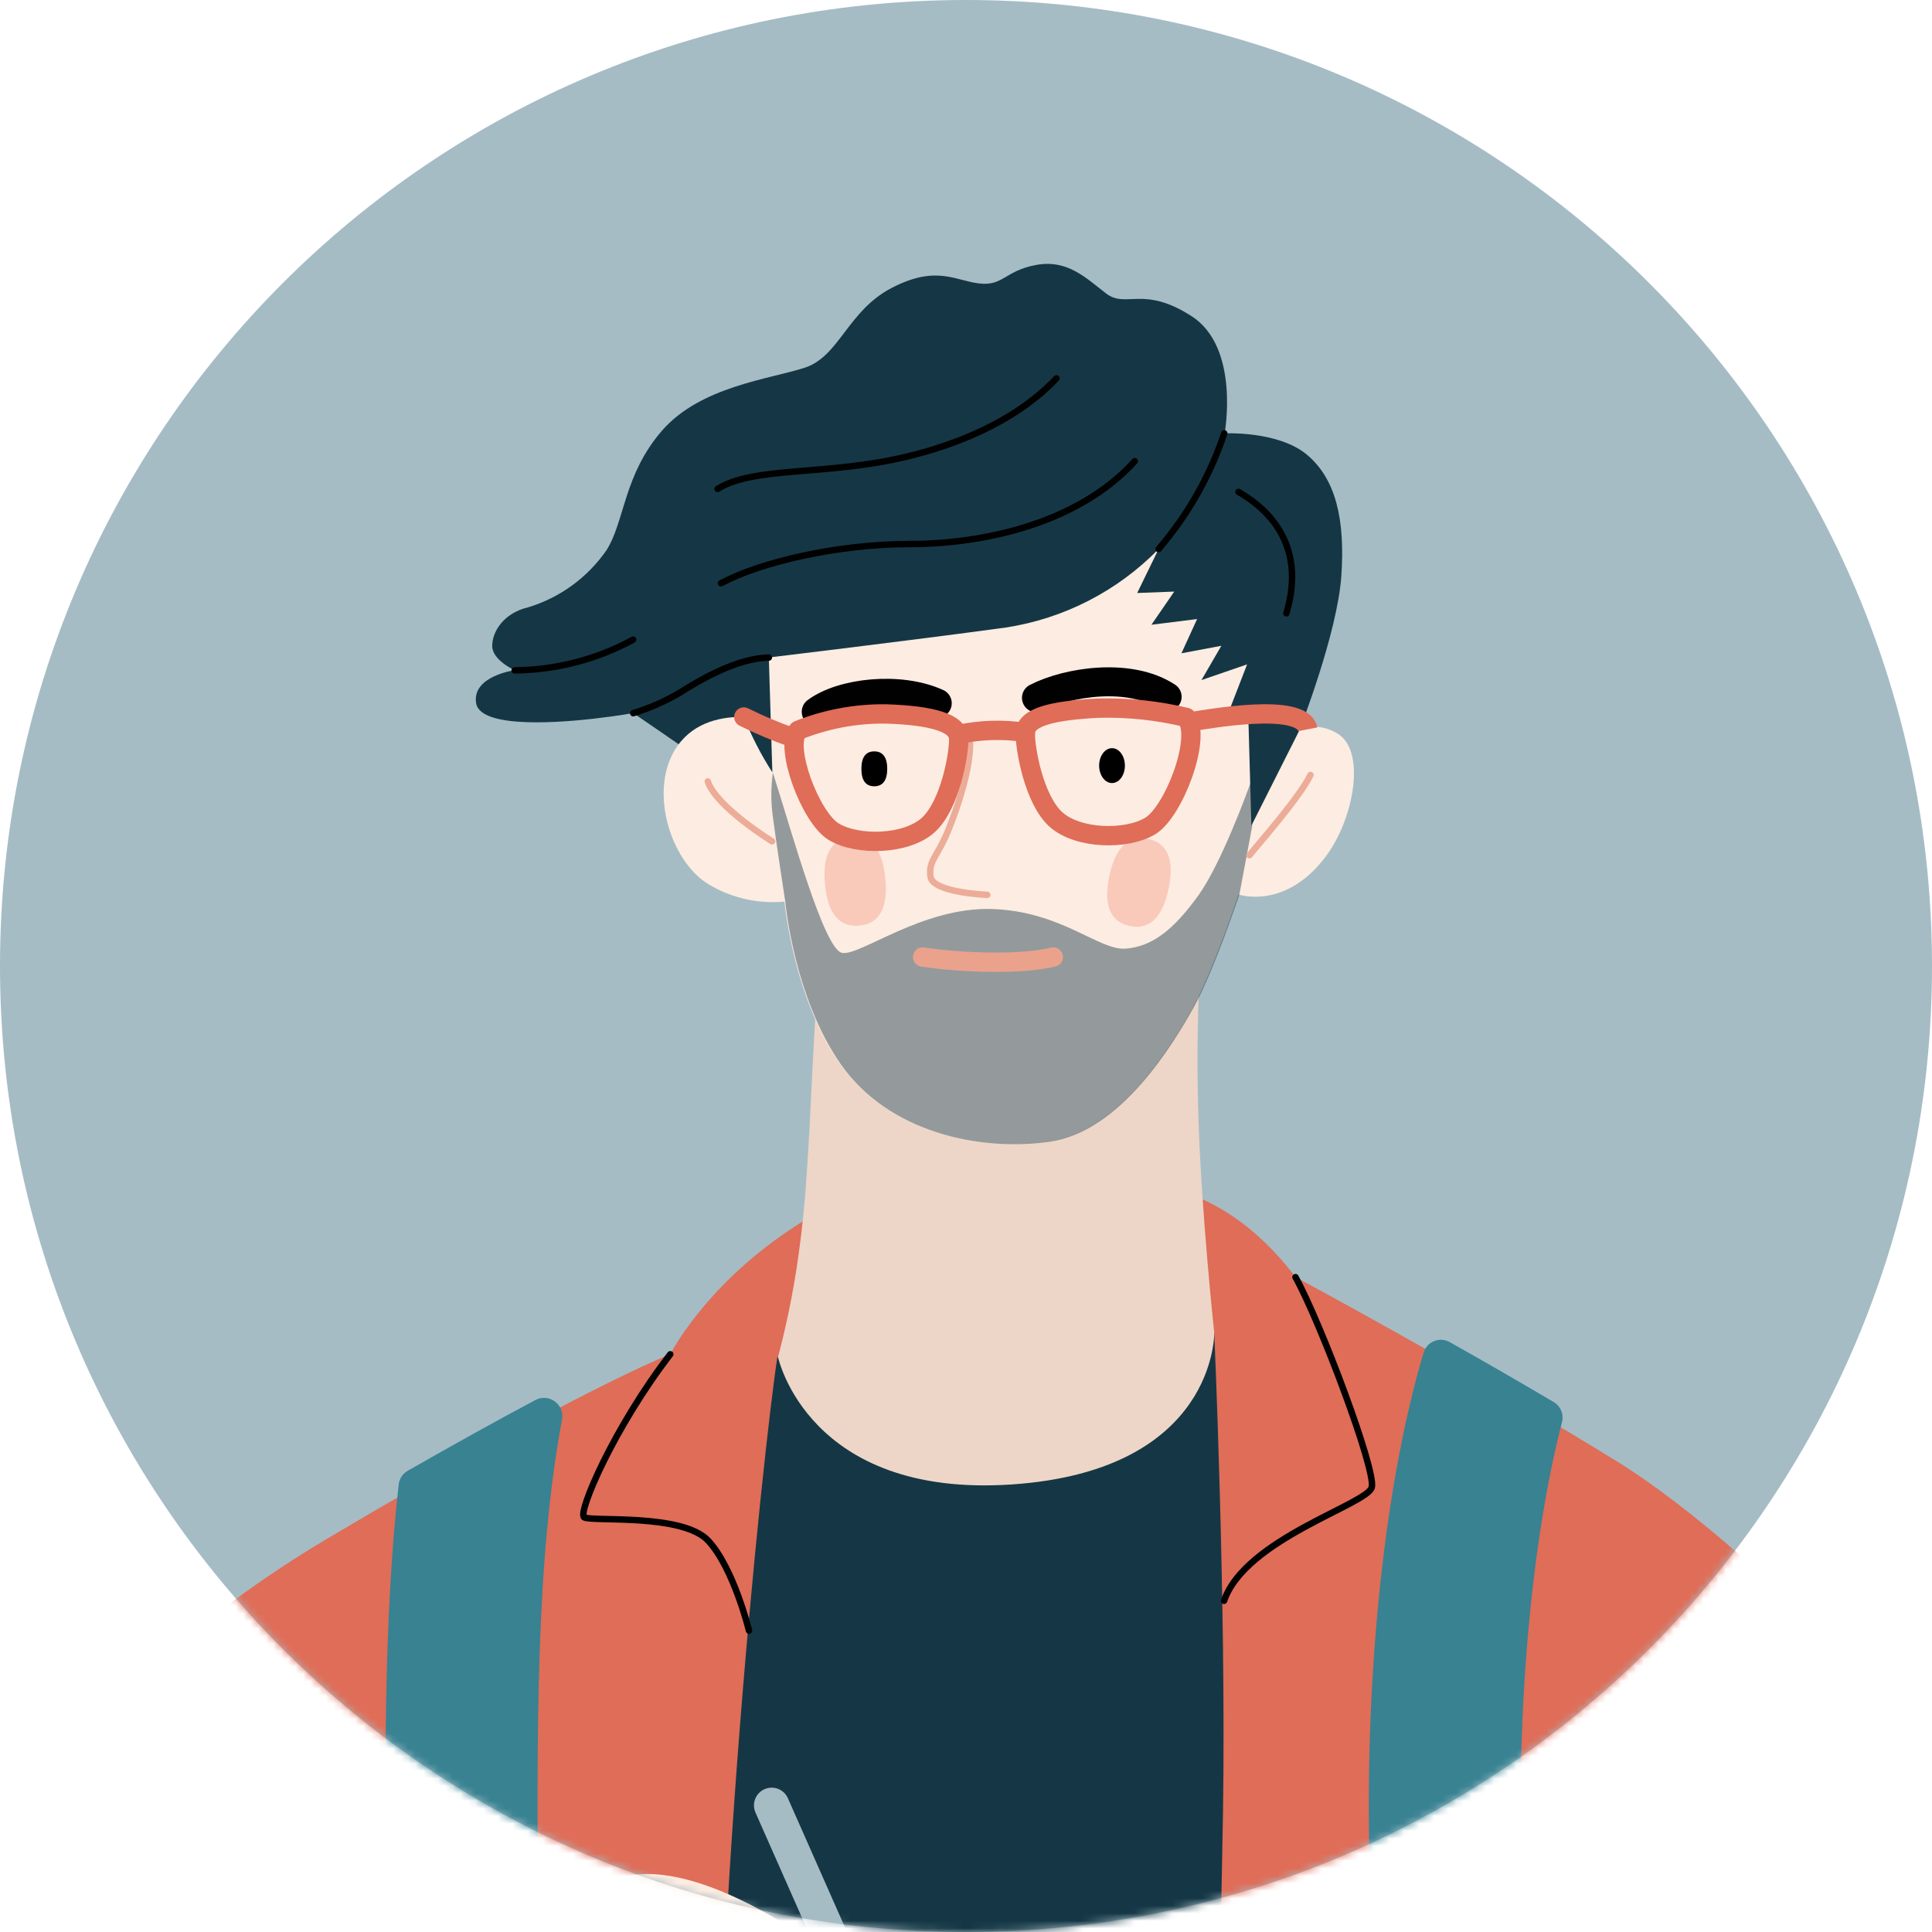
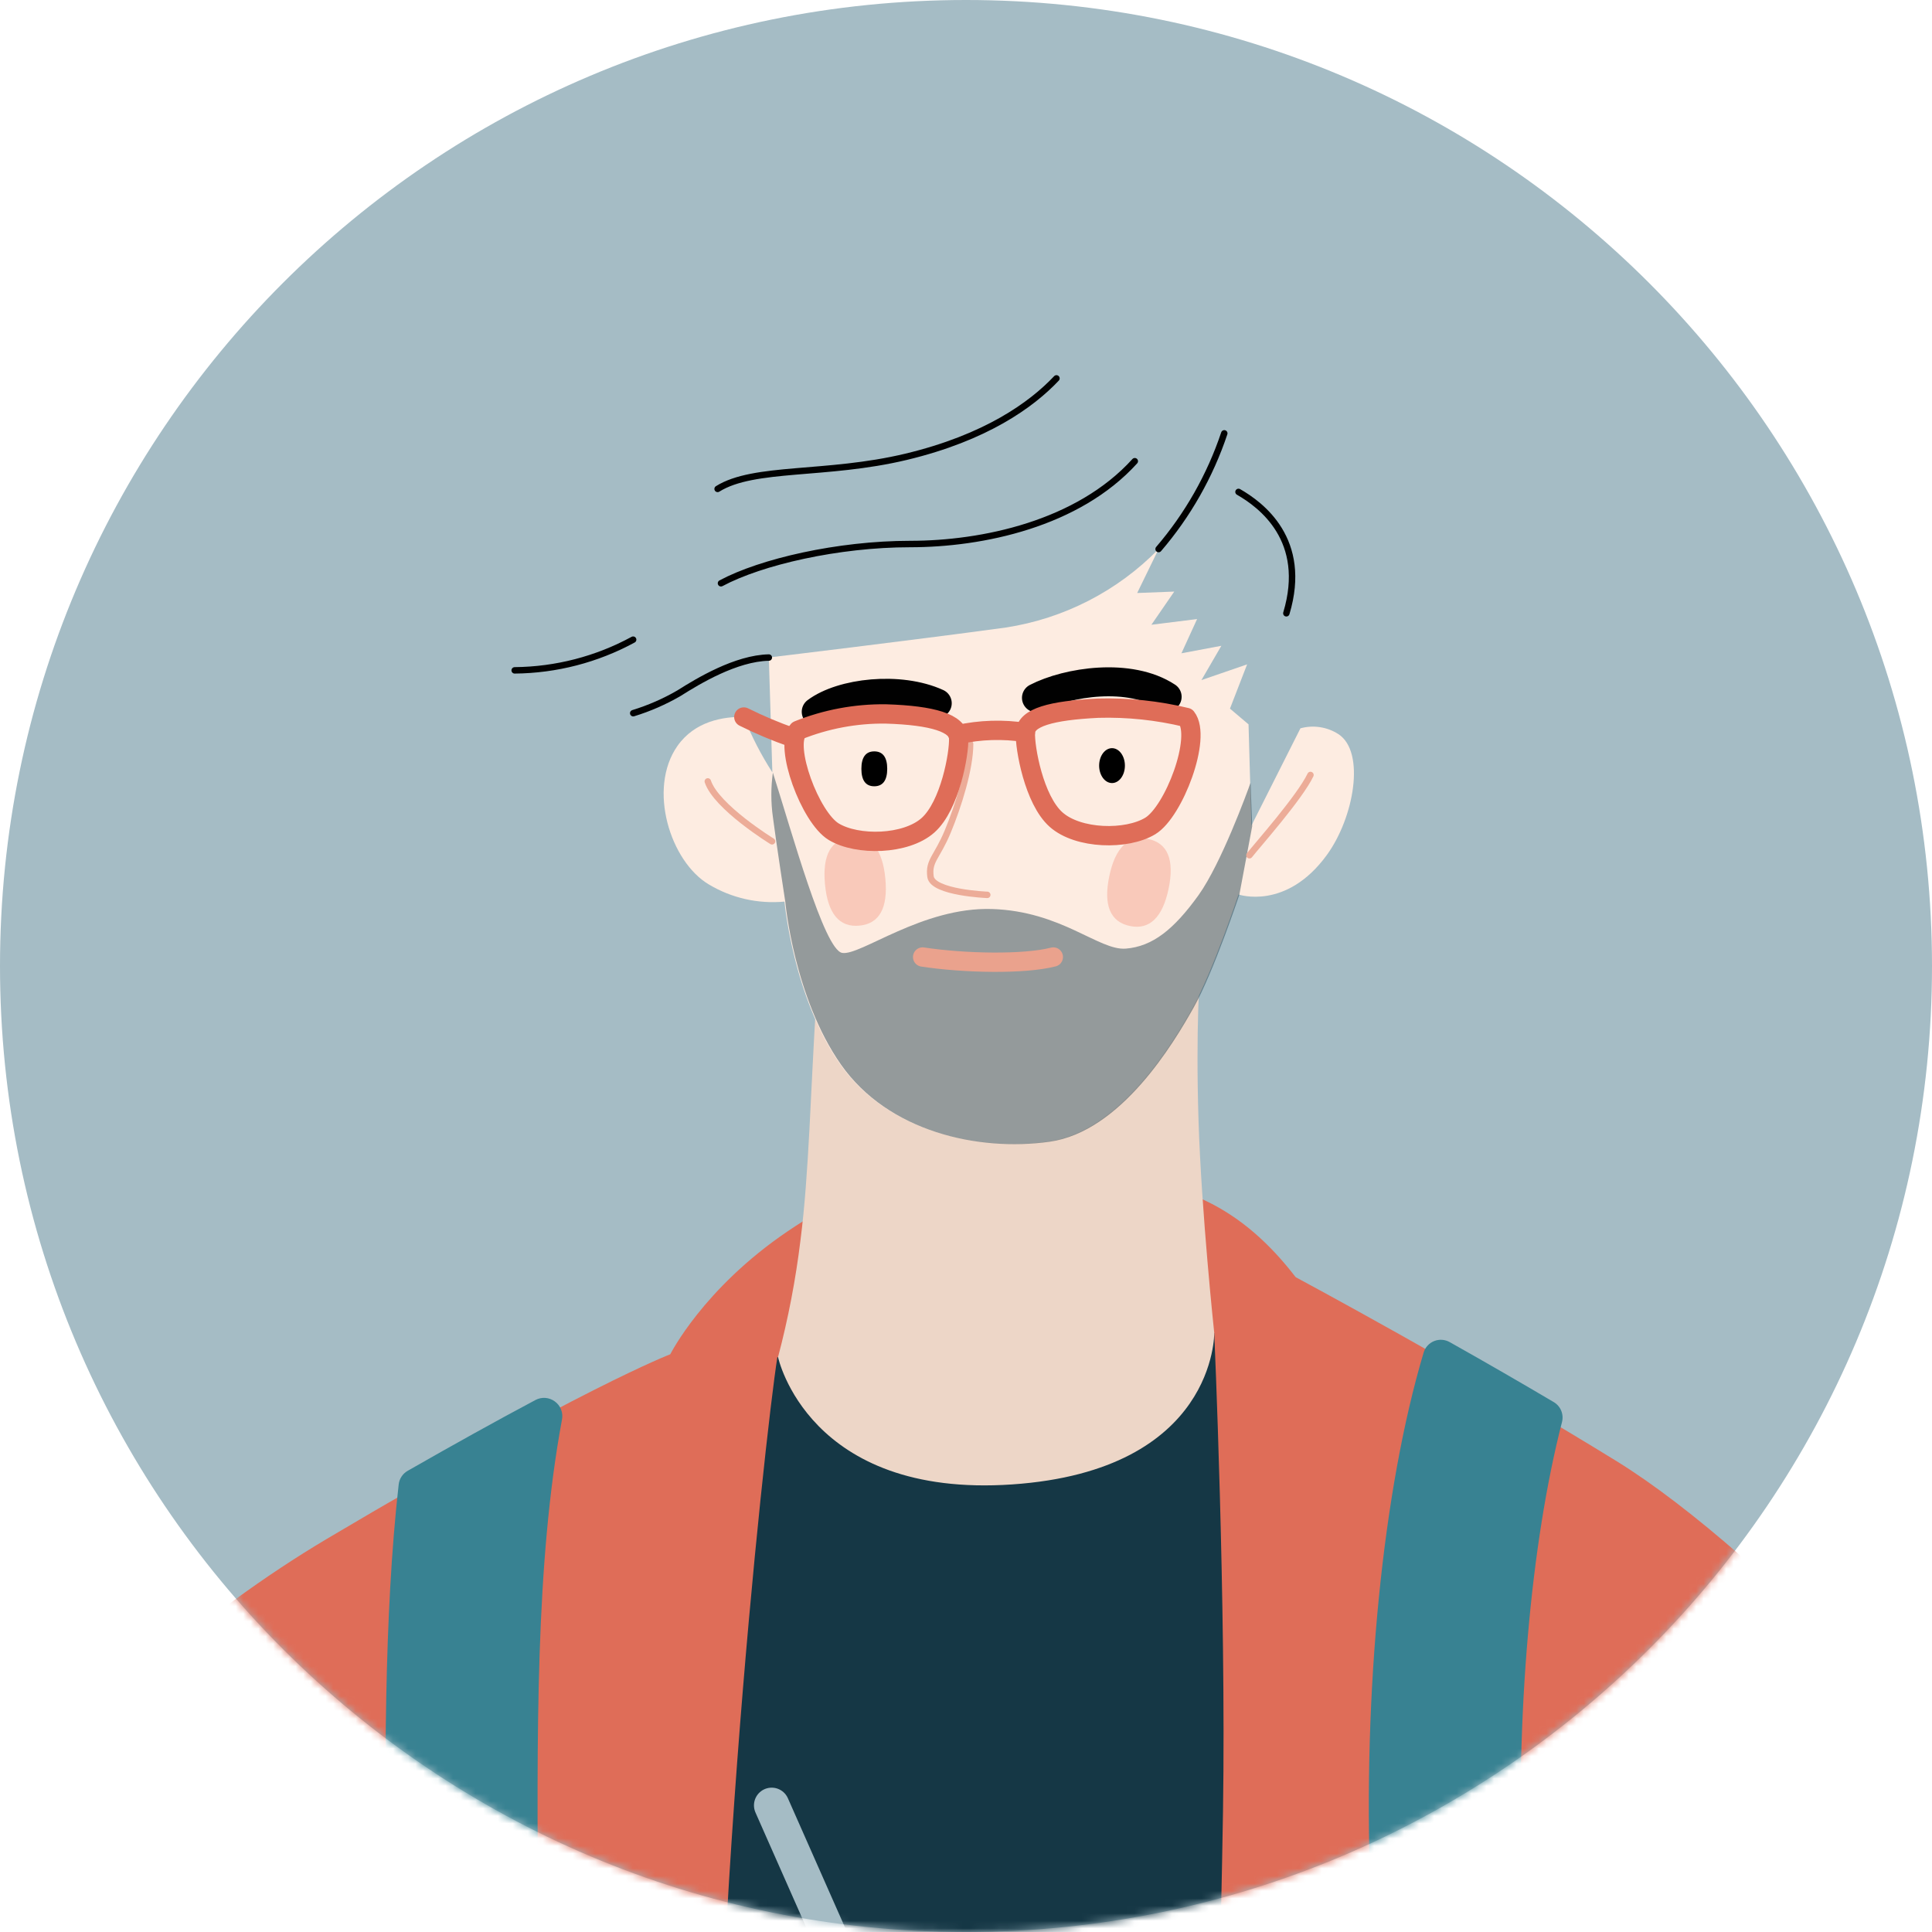
<svg xmlns="http://www.w3.org/2000/svg" width="258" height="258" viewBox="0 0 258 258" fill="none">
  <g clip-path="url(#clip0_1237_3960)">
    <path d="M129 258C200.245 258 258 200.245 258 129C258 57.755 200.245 0 129 0C57.755 0 0 57.755 0 129C0 200.245 57.755 258 129 258Z" fill="#A5BCC5" />
    <mask id="mask0_1237_3960" style="mask-type:luminance" maskUnits="userSpaceOnUse" x="0" y="0" width="258" height="258">
      <path d="M129 258C200.245 258 258 200.245 258 129C258 57.755 200.245 0 129 0C57.755 0 0 57.755 0 129C0 200.245 57.755 258 129 258Z" fill="white" />
    </mask>
    <g mask="url(#mask0_1237_3960)">
      <path d="M131.27 156.82C149.08 156.82 161.58 155.68 173.02 170.55C173.02 170.55 196.47 183.14 215.92 195.15C235.37 207.16 268.54 241.48 281.69 266.64C294.84 291.8 306.86 333.56 306.86 358.73C306.86 383.9 293.7 403.34 266.86 409.64C240.02 415.94 214.24 394.19 214.24 394.19L215.96 444.53C215.96 444.53 168.44 457.11 129 457.11C89.56 457.11 50.64 451.39 50.64 451.39C50.64 451.39 56.36 419.93 59.79 405.06C63.22 390.19 58.07 370.17 58.07 370.17C58.07 370.17 36.91 402.17 -6.56 400.48C-50.03 398.79 -59.75 342.14 -40.88 302.68C-22.01 263.22 10 225.46 43.75 205.44C77.5 185.42 89.51 180.85 89.51 180.85C89.51 180.85 93.9 172.08 105.15 164.45C116.4 156.82 122.69 156.82 131.27 156.82Z" fill="#DF6D58" />
      <path d="M232.08 259.58C221.8 279.72 211.87 300.84 207.56 320.69M219.25 248.09C213 261 207.81 301 209.24 317M205.23 251.52C200.66 266.1 201.8 303.28 204.66 314.72M41.08 250.09C51.66 265.25 56.81 300.71 56.81 300.71" stroke="#010101" stroke-width="0.86" stroke-linecap="round" stroke-linejoin="round" />
      <path d="M221.05 332C207.82 304.61 204.05 273.08 203.25 251.45C202.41 229.17 204.4 206.17 208.59 189.9C208.72 189.395 208.682 188.861 208.482 188.379C208.282 187.897 207.93 187.494 207.48 187.23C203.16 184.68 198.48 181.97 193.6 179.23C193.286 179.051 192.935 178.945 192.575 178.92C192.214 178.895 191.852 178.952 191.517 179.087C191.181 179.222 190.88 179.43 190.637 179.698C190.393 179.965 190.213 180.284 190.11 180.63C184.64 199 182 225.81 183 252.23C183.89 275.79 188.05 310.29 202.81 340.84C203.647 342.553 204.946 343.998 206.561 345.011C208.177 346.024 210.043 346.564 211.95 346.57C213.667 346.567 215.354 346.127 216.855 345.293C218.356 344.459 219.62 343.258 220.529 341.802C221.439 340.346 221.964 338.682 222.055 336.968C222.146 335.254 221.8 333.544 221.05 332ZM74.08 187.14C73.714 186.872 73.28 186.711 72.827 186.678C72.375 186.644 71.922 186.739 71.52 186.95C66.37 189.69 60.62 192.88 54.43 196.42C54.102 196.608 53.824 196.871 53.617 197.188C53.41 197.504 53.281 197.865 53.24 198.24C51.24 216.04 51.39 236.17 51.54 257.49C51.73 282.96 51.94 311.83 48.54 342.75C48.394 344.077 48.511 345.419 48.885 346.7C49.259 347.981 49.881 349.176 50.717 350.217C51.553 351.257 52.586 352.122 53.757 352.763C54.928 353.403 56.213 353.807 57.54 353.95C57.912 353.99 58.286 354.01 58.66 354.01C61.153 354.011 63.558 353.094 65.418 351.434C67.277 349.774 68.46 347.487 68.74 345.01C72.28 312.9 72.06 283.4 71.87 257.37C71.68 231.34 71.51 208.63 75.05 189.56C75.137 189.106 75.093 188.637 74.921 188.208C74.749 187.779 74.457 187.408 74.08 187.14Z" fill="#388292" />
      <path d="M129 457.11C138.932 457.042 148.851 456.404 158.71 455.2C158.85 431.98 162.89 269.79 163.32 241.91C163.75 214.03 162.15 178 162.15 178L103.81 181.24C102.09 192.11 93.81 268.51 95.95 320.42C97.95 369.71 93.44 436.01 93.35 455.79C104.39 456.55 116.66 457.11 129 457.11Z" fill="#153745" />
      <path d="M109 133.75C108.24 145.58 108.05 156.63 106.9 165.59C106.259 170.866 105.257 176.092 103.9 181.23C103.9 181.23 107.9 200.1 135.17 198.23C162.44 196.36 162.15 178 162.15 178C162.15 178 160.44 162 160.05 149.59C159.66 137.18 160.25 129.95 160.25 129.95L109 133.75Z" fill="#EDD6C7" />
-       <path d="M173.59 97.34C173.59 97.34 178.59 84.57 179.12 76.94C179.65 69.31 178.36 63.94 174.54 60.73C170.72 57.52 163.54 57.87 163.54 57.87C163.54 57.87 165.63 46.43 159.15 42.24C152.67 38.05 150.38 41.24 147.71 39.19C145.04 37.14 142.56 34.61 138.37 35.38C134.18 36.15 133.98 38.24 130.74 37.85C127.5 37.46 125.02 35.38 119.11 38.43C113.2 41.48 112.11 47.58 107.48 49.1C102.85 50.62 93.57 51.58 88.42 57.49C83.27 63.4 83.42 69.69 80.98 73.49C78.448 77.141 74.754 79.827 70.5 81.11C67.25 81.88 65.73 84.35 65.73 86.26C65.73 88.17 68.73 89.5 68.73 89.5C68.73 89.5 63.01 90.27 63.58 93.89C64.15 97.51 75.78 96.37 79.22 95.98C82.66 95.59 84.55 95.22 84.55 95.22C84.55 95.22 89.89 98.84 95.04 102.47C98.653 104.871 102.562 106.794 106.67 108.19L167.3 113.33L173.59 97.34Z" fill="#153745" />
      <path d="M154.72 73.32C149.236 78.933 142.076 82.611 134.32 83.8C121.73 85.52 102.67 87.8 102.67 87.8L103.14 103.14C101.635 100.802 100.359 98.324 99.33 95.74C96.55 95.68 92.78 96.32 90.46 99.62C86.46 105.34 89.51 115.06 94.66 118.11C97.697 119.929 101.235 120.731 104.76 120.4C104.76 120.4 105.91 133.17 112.2 142.13C118.49 151.09 130.5 153.76 140.04 152.43C149.58 151.1 156.62 139.27 159.29 134.51C161.96 129.75 165.39 119.45 165.39 119.45C165.39 119.45 171.73 121.64 177.17 114.2C180.82 109.2 182.37 100.43 178.74 98.04C177.996 97.56 177.159 97.242 176.283 97.108C175.408 96.973 174.514 97.025 173.66 97.26L167.11 110.26L166.73 96.73L164.25 94.63L166.54 88.72L160.44 90.82L163.1 86.24L157.77 87.24L159.86 82.67L153.76 83.43L156.81 79L151.86 79.19L154.72 73.32Z" fill="#FDECE1" />
      <path d="M118.48 102.67C118.48 104.21 117.89 105 116.75 105C115.61 105 115.03 104.21 115.03 102.67C115.03 101.13 115.61 100.34 116.75 100.34C117.89 100.34 118.48 101.13 118.48 102.67Z" fill="black" />
-       <path d="M148.5 104.57C149.45 104.57 150.22 103.527 150.22 102.24C150.22 100.953 149.45 99.91 148.5 99.91C147.55 99.91 146.78 100.953 146.78 102.24C146.78 103.527 147.55 104.57 148.5 104.57Z" fill="black" />
+       <path d="M148.5 104.57C149.45 104.57 150.22 103.527 150.22 102.24C150.22 100.953 149.45 99.91 148.5 99.91C147.55 99.91 146.78 100.953 146.78 102.24C146.78 103.527 147.55 104.57 148.5 104.57" fill="black" />
      <g opacity="0.43">
        <path d="M114.76 123.61C112.09 123.87 110.54 122.01 110.17 118.1C109.8 114.19 110.96 112.1 113.64 111.81C116.32 111.52 117.86 113.41 118.23 117.33C118.6 121.25 117.44 123.36 114.76 123.61Z" fill="#F49B87" />
      </g>
      <g opacity="0.43">
        <path d="M150.89 123.66C148.26 123.11 147.33 120.88 148.13 117.03C148.93 113.18 150.67 111.5 153.3 112.03C155.93 112.56 156.86 114.81 156.06 118.66C155.26 122.51 153.51 124.21 150.89 123.66Z" fill="#F49B87" />
      </g>
      <path opacity="0.45" d="M167 104.53C166.49 105.95 163.09 115.28 160.06 119.53C156.77 124.11 153.91 126.4 150.33 126.68C146.75 126.96 141.75 121.68 132.46 121.39C123.17 121.1 114.87 127.68 112.46 127.25C110.05 126.82 105.74 111.1 103.21 103.18C102.937 105.141 102.937 107.13 103.21 109.09C103.63 112.38 104.87 120.44 104.87 120.44C104.87 120.44 106.02 133.21 112.31 142.17C118.6 151.13 130.61 153.8 140.15 152.47C149.69 151.14 156.73 139.31 159.4 134.55C162.07 129.79 165.5 119.49 165.5 119.49L167.22 110.33L167 104.53Z" fill="#153745" />
      <path d="M129.55 99.34C129.55 102.63 127.98 107.64 126.55 111.07C125.12 114.5 123.97 114.93 124.26 117.07C124.55 119.21 131.84 119.5 131.84 119.5M175 103.49C173.57 106.49 167.85 112.93 166.85 114.21M94.52 104.35C95.66 107.78 103.1 112.35 103.1 112.35" stroke="#ECAC98" stroke-width="0.86" stroke-linecap="round" stroke-linejoin="round" />
      <path d="M109 95.05C112.43 92.48 120.15 91.62 125.16 93.91M138.41 93.19C142.56 91.05 150.86 89.76 155.86 93.05" stroke="#010101" stroke-width="3.87" stroke-linecap="round" stroke-linejoin="round" />
      <path d="M123.21 127.8C128.79 128.65 136.79 128.8 140.66 127.8" stroke="#EAA28D" stroke-width="2.58" stroke-linecap="round" stroke-linejoin="round" />
      <path d="M102.67 87.81C98.28 87.9 93.23 90.95 90.67 92.57C88.742 93.691 86.692 94.587 84.56 95.24M68.73 89.52C74.26 89.469 79.692 88.062 84.55 85.42M96.28 77.89C101.62 75.03 111.91 72.65 121.54 72.65C131.17 72.65 143.94 69.98 151.54 61.59M141.08 50.53C137.75 54.06 131.65 58.45 121 61C110.35 63.55 100.69 62.24 95.83 65.29M163.49 57.87C161.592 63.538 158.614 68.785 154.72 73.32M165.39 65.69C168.39 67.41 174.73 72.08 171.78 81.9" stroke="#010101" stroke-width="0.86" stroke-linecap="round" stroke-linejoin="round" />
      <path d="M106.58 97.53C110.304 96.033 114.287 95.288 118.3 95.34C124.59 95.53 127.93 96.58 128.02 98.58C128.11 100.58 126.88 107.58 123.92 110.21C120.96 112.84 114.49 112.97 111.34 111.07C108.19 109.17 104.67 99.63 106.58 97.53ZM158.43 95.81C154.576 94.877 150.614 94.46 146.65 94.57C140.36 94.88 137.02 95.81 136.93 97.82C136.84 99.83 138.07 106.82 141.03 109.45C143.99 112.08 150.46 112.21 153.61 110.3C156.76 108.39 160.53 98.48 158.43 95.81Z" stroke="#DF6D58" stroke-width="2.58" stroke-linecap="round" stroke-linejoin="round" />
      <path d="M127.93 98.1C130.886 97.448 133.939 97.353 136.93 97.82M99.33 95.75C101.43 96.796 103.594 97.708 105.81 98.48" stroke="#DF6D58" stroke-width="2.58" stroke-linecap="round" stroke-linejoin="round" />
-       <path d="M158.91 96.39C161.01 96.1 173.91 93.65 174.64 97.39" stroke="#DF6D58" stroke-width="2.58" stroke-linejoin="round" />
-       <path d="M89.51 180.85C82 190.6 77.11 202 78 202.62C78.89 203.24 91.16 202.04 94.59 205.76C98.02 209.48 100.02 217.76 100.02 217.76M173 170.55C176.33 176.55 183.77 196.32 183.19 198.61C182.61 200.9 166.32 205.48 163.46 213.77" stroke="#010101" stroke-width="0.86" stroke-linecap="round" stroke-linejoin="round" />
      <path d="M103.05 241.09L122.69 285.52" stroke="#A5BCC5" stroke-width="4.73" stroke-linecap="round" stroke-linejoin="round" />
-       <path d="M29.35 307C29.35 307 51.66 293 58.81 282.69C65.96 272.38 71.68 255.52 81.4 251.23C91.12 246.94 107.14 257.81 114.86 264.1C122.58 270.39 127.45 283.84 127.45 283.84L82.55 337.31L63.39 362.77C63.39 362.77 45.65 360.19 35.39 339.89C25.13 319.59 29.35 307 29.35 307Z" fill="#FDECE1" />
      <path d="M262.82 256.92C272 270.07 276 278.65 276 278.65M-0.29 251.2C-8.3 260.35 -15.16 269.5 -18 274.65" stroke="#010101" stroke-width="0.86" stroke-linecap="round" stroke-linejoin="round" />
    </g>
  </g>
  <defs>
    <clipPath id="clip0_1237_3960">
      <rect width="258" height="258" fill="white" />
    </clipPath>
  </defs>
</svg>